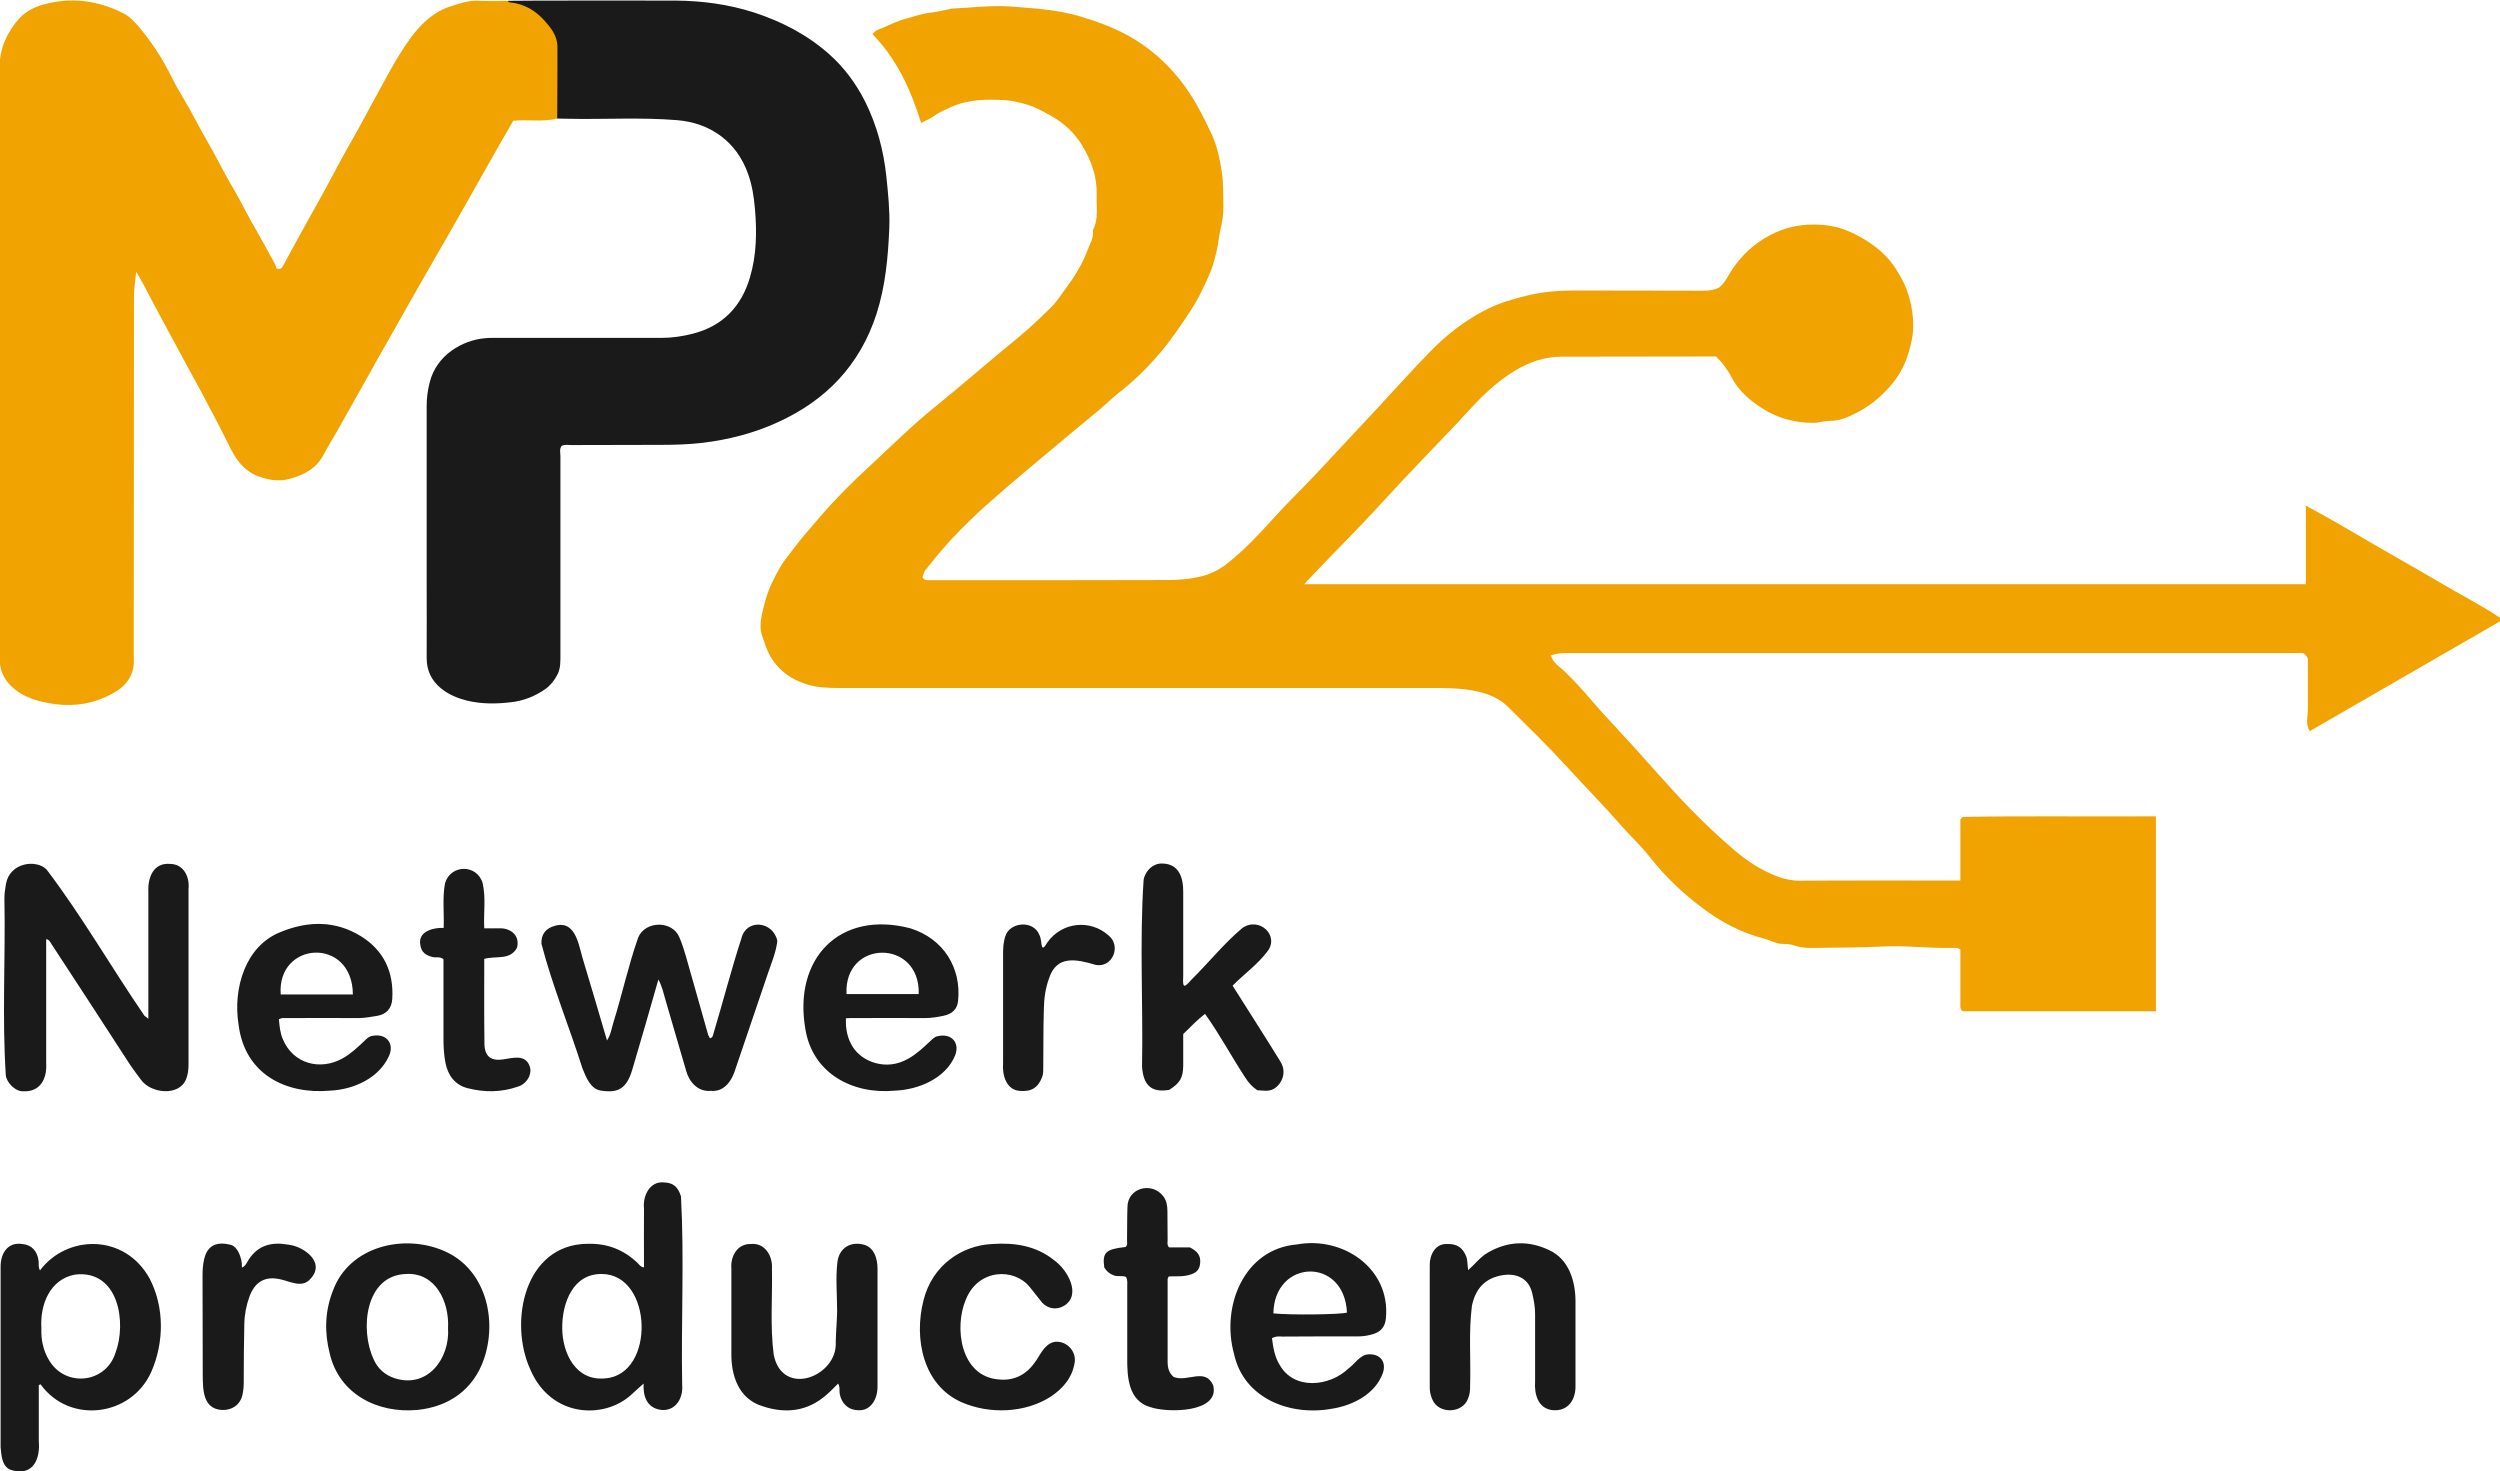
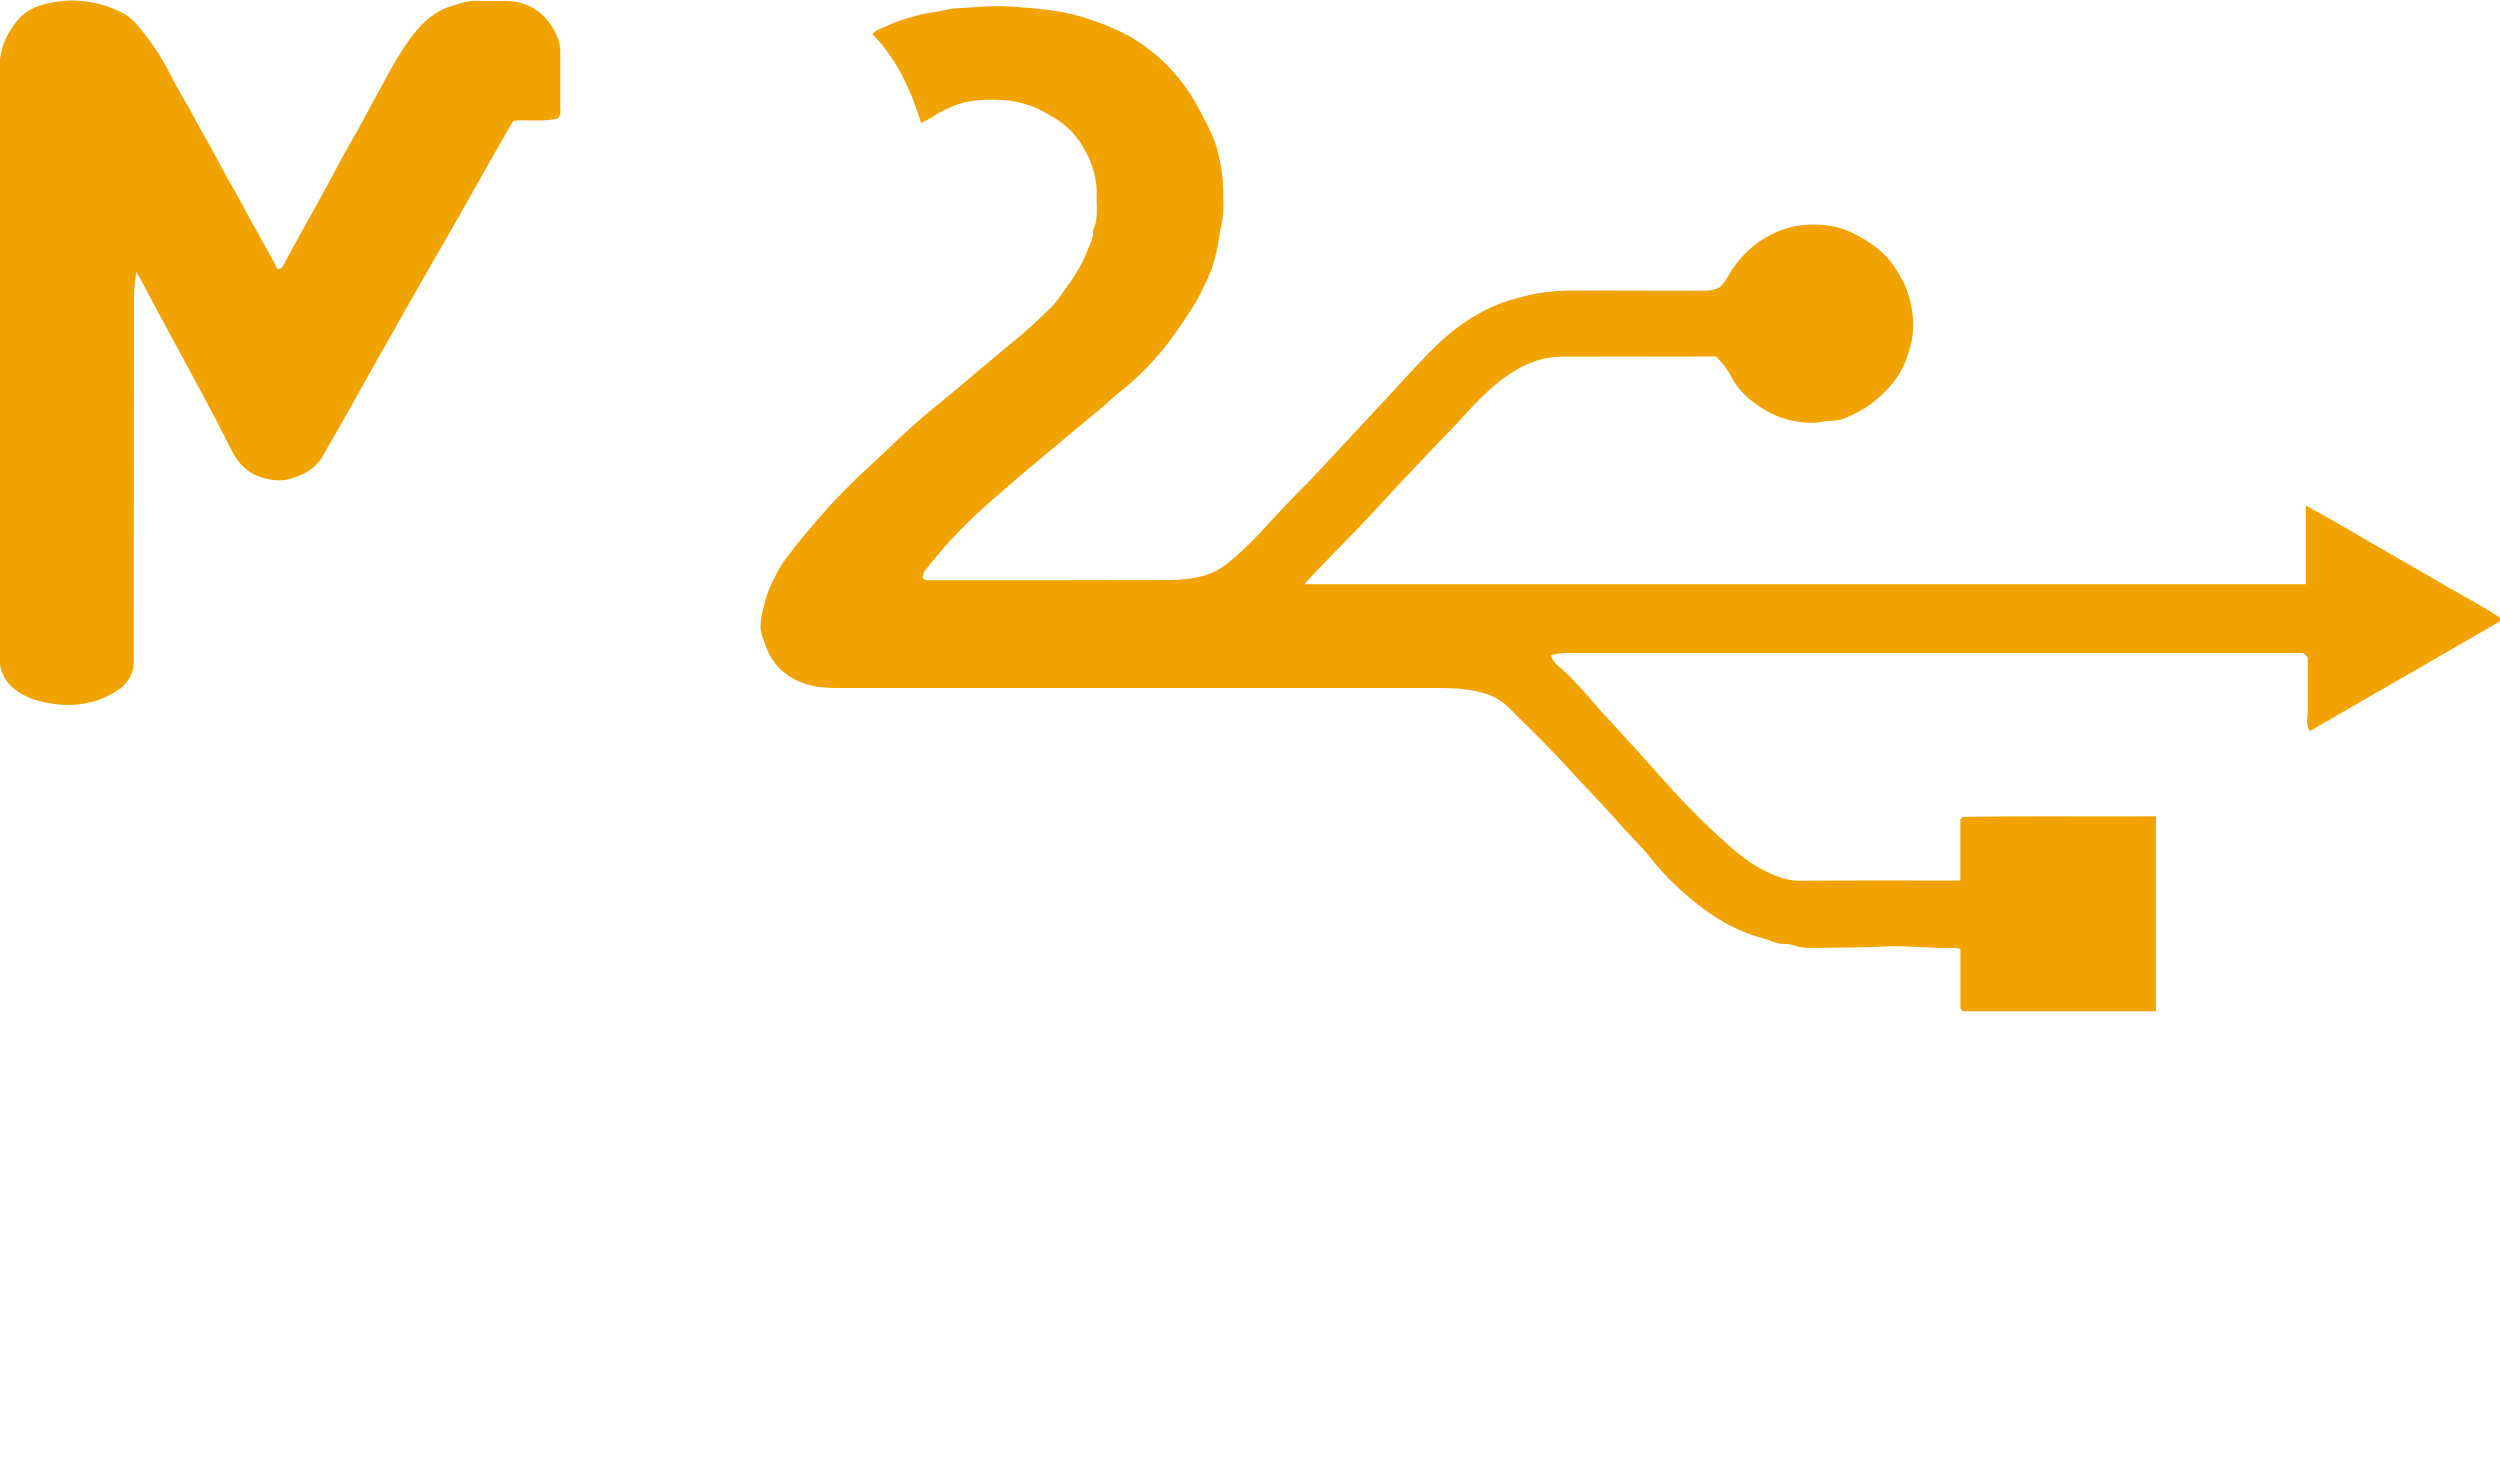
<svg xmlns="http://www.w3.org/2000/svg" version="1.1" x="0px" y="0px" width="1250.4px" height="735.8px" viewBox="0 0 1250.4 735.8" enable-background="new 0 0 1250.4 735.8" xml:space="preserve">
-   <path id="black_1_" fill="#1A1A1A" d="M74.2,509.6c0-21.5,0-42.4,0-63.8c-0.3-7,2.6-14.5,11-13.7c6.6,0.1,9.7,6.4,9.1,12.4  c0,29.1,0,58.3,0,87.4c0,2.7-0.2,5.3-1.2,7.8c-3.5,8.9-17.9,7.2-22.7,0.2c-1.8-2.4-3.6-4.8-5.3-7.3c-13.1-20.2-26.2-40.4-39.4-60.5  c-0.6-0.9-1-2.1-2.6-2.4c0,1.5,0,3,0,4.5c0,19.2,0,38.3,0,57.5c0.5,7.6-2.8,14.7-11.8,14.1c-3.8,0-8-4.4-8.4-8  c-1.9-29.3-0.1-58.9-0.7-88.4c0-2.5,0.4-5,0.8-7.4c2-10.7,15.2-12.3,20.3-7.1c17.7,23.3,32.4,49,49,73.2  C72.7,508.4,73.2,508.6,74.2,509.6z M143.2,509.2c12,0,24-0.1,36,0c3.2,0,6.3-0.6,9.4-1.1c4.7-0.8,7.3-3.7,7.6-8.5  c0.8-13.4-4.2-24.2-15.6-31.3c-12.8-7.9-26.4-7.8-40.1-2.2c-18,7-24,28.6-21.2,46.2c3.1,25.5,24.3,35.1,45.7,33.2  c11.7-0.5,24.4-6.1,29.5-17.2c3-6.4-1.4-11.6-8.2-10.2c-1.8,0.2-3,1.5-4.1,2.6c-3.4,3.2-6.8,6.4-10.9,8.7c-11,6.1-24.7,2.9-29.9-9.8  c-1.3-3.1-1.6-6.4-1.9-9.8C140.9,509,142.1,509.2,143.2,509.2z M176.5,497.4c-12.3,0-24.2,0-36.1,0  C138.4,470.7,176.3,468.3,176.5,497.4z M258.6,474c1.6-6.5-3.6-9.8-8.6-9.7c-2.5,0.1-4.9,0-7.8,0c-0.4-7.9,0.9-15.1-0.8-22.6  c-2.9-9.6-16-9.4-18.8,0c-1.4,7.4-0.4,14.8-0.7,22.4c-5.3-0.2-12.2,1.7-11.8,7.5c0.3,3.5,1.5,6,6.4,7.1c1.7,0.4,3.7-0.4,5.3,1.1  c0,13.1,0,26.3,0,39.4c0,4.2,0.2,8.3,1,12.4c1.3,6.4,4.8,11.1,11.2,12.7c8.3,2.1,16.7,2.1,25-0.8c4.5-1.3,7.8-6.7,5.6-11  c-2.3-5-8.1-3.4-12.5-2.7c-6.3,1.1-9.7-1.2-9.8-7.7c-0.2-14.1-0.1-28.3-0.1-42.5C248.2,477.9,255.1,480.5,258.6,474z M355.5,545.6  c7,0.7,10.8-5.5,12.5-11.4c5.5-16,10.8-32,16.3-48c1.8-5.2,3.9-10.2,4.5-15.7c-2.3-9.9-15.6-11.1-18-1.1c-5.1,15.7-9.2,31.8-14,47.7  c-0.3,0.9-0.3,1.9-1.7,2.2c-0.3-0.6-0.7-1.1-0.9-1.7c-3.7-13-7.4-26.1-11.1-39.2c-1-3.3-2-6.7-3.4-9.8c-3.6-8.3-17-8.1-20.5,0.3  c-4.9,13.9-8,28.4-12.4,42.5c-0.9,2.9-1.3,6.1-3.2,9c-3.9-13.2-7.6-26-11.5-38.8c-2.5-7.2-3.5-21.6-14.4-18.6  c-4.7,1.2-7.1,4.3-6.9,9c5.5,21.1,13.9,41.5,20.5,62.3c1.8,4.5,4.1,10.6,9.5,11.2c8.3,1.3,12.7-1,15.5-10.7  c4.5-15.2,8.6-29.4,13-44.9c2,3.7,2.6,7.1,3.6,10.4c3.5,11.8,6.8,23.6,10.3,35.3C344.6,540.9,348.9,546.2,355.5,545.6z M426.8,509.2  c12,0,24-0.1,36,0c3,0,6-0.5,8.9-1.1c4.6-0.9,7.1-3.4,7.5-7.5c1.7-16.4-7.2-31.1-23.9-36.3c-35.3-9.2-58.6,15.1-52.5,50.3  c3.5,22.2,23.6,32.9,44.7,30.9c11.8-0.4,25.5-6.1,30.2-17.6c2.5-6.4-1.8-11.1-8.4-9.7c-1.8,0.2-2.9,1.5-4.1,2.6  c-3.4,3.2-6.8,6.4-10.9,8.7c-5.3,3-10.9,3.8-16.8,2.1c-9.6-2.9-14.9-11-14.4-22.3C424.5,509.2,425.7,509.2,426.8,509.2z   M459.5,497.2c-12,0-24.1,0-36.1,0C422,469.7,460.4,469.5,459.5,497.2z M519.9,467.7c-3-7.8-15.1-6.5-17.1,0.7  c-1,2.9-1.1,5.9-1.1,8.9c0,18.2,0,36.3,0,54.5c-0.5,6.1,1.7,13.3,8.2,13.8c5.9,0.6,9.3-1.6,11.3-6.8c0.7-1.8,0.6-3.6,0.6-5.4  c0.1-9.7,0-19.3,0.3-29c0.1-5.1,0.8-10.2,2.6-15.1c3.8-11.8,13.9-9.5,23.3-6.7c8.5,1.6,12.9-9.5,6.5-14.7  c-9.3-8.3-23.4-6.7-30.6,3.4C520.1,477.7,521.5,470.8,519.9,467.7z M591.8,533c0-5.3,0-10.6,0-15.8c3.7-3.6,7-7.1,10.9-10.1  c7.4,10.3,13.3,21.5,20.3,32.1c1.5,2.4,3.4,4.5,5.9,6.1c2.7,0.1,5.6,0.8,8.2-0.7c4.1-2.4,6.6-8.3,3.4-13.5  c-7.9-12.9-15.9-25.2-24-38.1c5.9-6,12.3-10.4,17.3-17c6.5-8.1-4.2-17.9-12.6-11.7c-9.1,7.7-16.7,17.2-25.2,25.6  c-3.7,4.2-4.6,4.6-4.2-1.6c0-14,0-28,0-42c0.1-7.3-2.1-14.3-10.5-14.4c-4.3-0.2-8.4,3.3-9.3,8.1c-2.1,31-0.2,62.3-0.8,93.4  c0.6,9,4.3,13.3,13.6,11.7C590.2,541.7,591.7,539.1,591.8,533z M20.3,692.4c14.5,20.1,45.3,16.1,55.3-6.1  c6.5-14.7,6.7-32.4-0.7-46.7c-12.3-22.6-41.3-22.3-54.9-4.2c-1-1.8-0.5-3.3-0.7-4.7c-0.6-5-3.5-8.1-8.2-8.5  c-7.4-1.1-10.9,4.9-10.8,11.6c0,30,0,60,0,90c0.4,4.4,0.7,10.3,5.8,11.6c10.5,2.9,14.1-5.7,13.3-14.7c0-9.3,0-18.6,0-27.9  C19.7,692.6,20,692.5,20.3,692.4z M20.7,664.5c-0.8-12.2,4.4-24.7,16.8-27c21.9-2.6,26,24.1,20.2,39.3c-4.9,15.1-24.8,17.2-33,3.8  C21.4,675.3,20.5,669.5,20.7,664.5z M119.3,626.3c-0.9-1.7-2.1-3.2-3.9-3.7c-6-1.5-11.5-0.6-13.3,7.2c-0.6,2.6-0.8,5.2-0.8,7.9  c0.1,16.7,0,33.3,0.1,50c0.1,7.3,0,16.8,9.4,17.5c5.2,0.3,9.2-2.5,10.4-7.3c0.5-2.1,0.7-4.2,0.7-6.4c0-9.8,0.1-19.7,0.3-29.5  c0.1-4.6,1-9.2,2.6-13.6c2.8-7.5,8-10.3,15.6-8.5c5,1.1,10.8,4.5,14.9-0.3c7.7-8.2-3.3-16.3-11.3-17.1c-8-1.4-14.9,0.2-19.6,7.5  c-0.9,1.3-1.4,3.1-3.4,4C121.1,631.2,120.5,628.7,119.3,626.3z M208.7,705.2c15.8-1.6,28-10.1,33.3-25.3  c6.9-19.9,0.9-45.1-19.6-54.1c-20.3-9-47.8-2.5-55.9,19.8c-4,10.2-4.3,20.7-1.6,31.3C169.6,697.3,188.8,707,208.7,705.2z   M224.1,664.2c1,15.3-10.3,30.5-26.8,25.1c-4.8-1.6-8.4-4.8-10.4-9.4c-7-14.8-4.3-42.1,16.2-42.7  C217.8,636.3,224.8,651.1,224.1,664.2z M319,631.8c-7-6.8-15.4-10-25.2-9.7c-31.5,0.3-39.5,39.1-28.5,63  c10.4,24.1,37,24.8,50.4,12.5c1.9-1.8,3.9-3.5,6.2-5.6c-0.3,6.2,1.5,11.9,8.2,13.1c7.6,1.2,11.7-5.7,11.1-12.4  c-0.6-31.4,1.1-63-0.6-94.3c-1.5-4.8-3.8-6.8-8.4-7c-7.1-0.8-10.8,6.6-10.1,13c-0.1,9.8,0,19.6,0,29.5  C320.4,633.7,319.8,632.6,319,631.8z M281.2,664.4c-0.1-12.8,5.4-27.4,19.8-27.2c25.6,0.1,26.9,50.4,1.7,52.2  C287.9,690.9,281.3,676.7,281.2,664.4z M420,697.2c0.9,4.7,4.2,7.9,8.7,8.1c6.8,0.8,10.3-5.7,10.2-11.9c0-19.6,0-39.3,0-58.9  c0-5.1-1.8-11-7.4-12.1c-6.7-1.5-12,2.3-12.7,9.1c-0.9,8.1-0.1,16.2-0.1,24.4c-0.1,5.1-0.6,10.3-0.7,15.4c1,17-26.5,28-31,6.4  c-1.9-14.4-0.6-28.9-0.9-43.3c0.4-6.3-3.6-12.9-10.5-12.2c-6.9-0.2-10.3,6.2-9.8,12.3c0,14,0,28,0,42c-0.2,11.5,3.6,23.1,15.5,26.8  c11.6,3.9,22.6,2.7,32.1-5.7c2-1.7,3.8-3.6,5.8-5.6C420.3,693.9,419.7,695.6,420,697.2z M496.3,622.2c-15.3,0.7-30.1,10.7-34.4,28.2  c-4.9,19-0.3,42.5,19.2,51c13.8,6,31.7,5.4,44.5-2.9c6.1-4.1,10.7-9.4,11.9-17c1-6.1-4.8-11.6-10.7-10.2c-4.9,1.5-6.6,6.8-9.5,10.5  c-4.5,6.2-10.7,9-18.2,8.1c-18.5-1.7-22.1-25.7-16-40c6.3-15.5,24.3-15.8,32-6.1c2.1,2.6,4.1,5.2,6.2,7.8c3,3.1,7.2,3.7,10.9,1.5  c8.9-5.5,1.7-18.1-5-22.8C518.4,623.2,507.8,621.4,496.3,622.2z M584,620.3c-0.1-4.8,0-9.7-0.1-14.5c0-2.7-0.4-5.3-2.1-7.5  c-5.6-7.4-18-4.3-17.9,5.7c-0.2,5.5-0.1,11-0.2,16.5c0,1.1,0.4,2.4-0.8,3.2c-9.9,1.1-11.6,2.7-10.6,10.2c1.1,1.9,2.6,3.2,4.8,4  c2,0.8,4.3-0.1,6.1,0.8c1,1.9,0.5,3.6,0.6,5.2c0,11.7,0,23.3,0,35c-0.1,9.7,0.5,21.8,11.6,24.9c8.2,2.9,34.8,3,31.4-10.9  c-4.1-9.1-12.8-1.4-19.8-4.2c-2.3-2-3-4.5-3-7.5c0-13.8,0-27.6,0-41.4c0-0.4,0.3-0.9,0.6-1.4c3.8-0.1,7.7,0.3,11.4-1.1  c3-1.1,4.1-2.8,4.3-6c0.2-3.5-1.6-5.6-5.2-7.4c-3.1,0-6.9,0-10.4,0C583.6,622.6,584,621.4,584,620.3z M641.7,668.5  c12.7-0.1,25.3-0.1,38-0.1c2.5,0,4.9-0.5,7.3-1.2c4-1.3,5.9-4,6.2-8.1c2.2-25-21.8-40.8-44.4-36.7c-26.8,2.2-38.1,31.2-31.6,54.7  c4.8,22.3,27.9,31.3,48.9,27.5c10.5-1.6,21.9-7.4,25.6-18c1.8-5.6-1.5-9.6-7.4-9.2c-4.3,0.4-6.6,4.8-9.9,7.1  c-9.4,9.1-27.3,10.9-34.4-1.9c-2.5-4.1-3.2-8.6-3.8-13.3C638.4,668.1,640.1,668.5,641.7,668.5z M636.9,656.9  c0.4-27.2,35.5-28.5,36.8-0.4C670.6,657.5,645.1,657.8,636.9,656.9z M733.3,628.3c-1.8-4.4-4.7-6.3-9.7-6.1  c-5.6-0.2-8.6,5.3-8.5,10.7c0,20.3,0,40.6,0,61c0,2,0.4,4,1.2,5.8c2.9,7.7,15.3,7.5,18-0.3c0.9-2.1,1-4.2,1-6.4  c0.4-13.3-0.8-26.7,0.9-39.9c1.7-8.2,6.3-14.1,16-15.4c6-0.8,12.3,1.4,14.1,8.9c0.9,3.6,1.5,7.1,1.5,10.8c0,11.2,0,22.3,0,33.5  c-0.5,6.6,1.6,13.7,8.8,14.4c7.9,0.7,11.6-5.5,11.4-12.4c0-14,0-28,0-42c0-10.1-3.3-21.1-13.1-25.6c-10.4-5-20.8-4.6-30.9,1.3  c-3.6,2.1-6.1,5.5-9.7,8.7C733.9,632.5,734.1,630.4,733.3,628.3z" />
  <path id="orange_1_" fill="#F1A301" d="M460.7,61.5c-5.2-16.9-12.3-32.1-24.3-44.4c1.4-2,3.3-2.4,5.2-3.2c3.7-1.7,7.4-3.4,11.3-4.5  c4.4-1.2,8.7-2.7,13.3-3.2c2.6-0.3,5.2-0.9,7.7-1.4c0.6-0.1,1.3-0.4,1.9-0.5c10.1-0.4,20.2-1.8,30.3-1c11.6,0.9,23.3,1.6,34.5,5  c9.2,2.8,18.1,6.1,26.4,11.1c13.9,8.5,24.4,20,32.2,34.2c2.4,4.3,4.5,8.6,6.6,13c2.8,5.9,4.2,12.3,5.2,18.8c1,5.8,0.7,11.6,0.9,17.3  c0.1,4-0.5,7.8-1.4,11.7c-0.9,4-1.2,8-2.2,12.1c-0.8,3.1-1.6,6.4-2.8,9.3c-3,7.2-6.4,14.2-10.8,20.8c-4.5,6.7-9,13.5-14.3,19.7  c-6.3,7.4-13.2,14.3-21,20.3c-3.1,2.4-5.8,5.2-8.8,7.7c-10.2,8.5-20.4,16.9-30.5,25.4c-7.6,6.3-15.1,12.7-22.5,19.2  c-7.8,6.7-15.2,13.8-22.2,21.3c-4.4,4.8-8.5,9.9-12.6,15c-0.8,1-1,2.4-1.4,3.6c0.6,1.2,1.7,1.4,3,1.4c5.2,0,10.3,0,15.5,0  c34.7,0,69.3,0,104-0.1c5.9,0,11.9-0.5,17.6-2c4.5-1.2,8.8-3.4,12.5-6.4c8.3-6.6,15.5-14.2,22.6-22.1c6.9-7.7,14.5-15,21.6-22.5  c10.6-11.3,21.1-22.7,31.7-34c8.3-8.9,16.5-18.1,25-26.8c8.6-8.9,18.3-16.5,29.6-22c5.9-2.9,12.2-4.7,18.6-6.3  c8.3-2.1,16.5-2.7,25-2.7c19.8,0,39.7,0.1,59.5,0.1c4.1,0,8.3,0.4,12.1-1.5c3.3-2.5,4.7-6.3,7-9.6c4.7-6.8,10.5-12.3,17.9-16.3  c8.6-4.7,17.5-6.3,27-5.5c5.4,0.4,10.6,1.9,15.5,4.3c5.9,2.9,11.5,6.5,16.2,11.4c3.8,4,6.6,8.6,9,13.5c3.9,8.1,5.8,19.7,3.8,28.9  c-1.6,7.5-4.3,14.8-9.4,21c-4.7,5.7-10.1,10.5-16.5,14c-4.6,2.4-9.4,5-15,4.9c-2.8,0-5.5,1-8.3,1c-9.3,0-18-2.4-25.6-7.3  c-6.2-4-11.9-8.9-15.4-15.8c-1-2-2.3-3.8-3.6-5.6c-1.2-1.6-2.6-3-4-4.5c-2.3,0-4.3,0-6.3,0c-23.7,0-47.3,0.1-71,0.1  c-8.3,0-15.8,2.6-22.8,6.7c-10.1,5.9-18.1,14.2-25.9,22.7c-0.8,0.9-1.5,1.7-2.3,2.6c-13.3,14-26.8,27.8-39.8,42.1  c-10.5,11.5-21.5,22.4-32.2,33.6c-1.8,1.9-3.5,3.8-5.7,6.1c167.2,0,333.9,0,501,0c0-12.9,0-25.6,0-39.3c11.7,6.2,22.3,12.6,33,18.8  c10.8,6.3,21.8,12.4,32.6,18.8c10.6,6.3,21.6,11.9,31.9,18.7c-0.4,1-0.5,1.6-0.8,1.8c-31.6,18.2-63.2,36.5-94.8,54.7  c-2.2-3.9-0.9-7.4-0.9-10.9c0-8.5,0-17,0-25.4c-0.4-1.3-1.4-1.9-2.2-2.7c-0.6,0-1.1-0.1-1.6-0.1c-121.2,0-242.3,0-363.5,0  c-3.8,0-7.6-0.1-11.3,1.2c1,3.7,4.3,5.6,6.8,8c4.8,4.6,9.3,9.5,13.6,14.6c3.6,4.2,7.3,8.3,11.1,12.3c7.4,8,14.8,16.1,22,24.3  c10.8,12.2,22,23.9,34.2,34.7c5.7,5.1,11.7,10,18.6,13.5c5.6,2.9,11.4,5.3,18.1,5.3c25.5-0.2,51-0.1,76.5-0.1c1.1,0,2.3,0,3.9,0  c0-10.6,0-20.9,0-30.6c0.6-0.6,0.7-0.8,0.9-0.9c0.1-0.1,0.3-0.3,0.4-0.3c30.8-0.6,61.6-0.1,92.4-0.3c1.3,0,2.6,0,4.1,0  c0,32.7,0,65,0,97.5c-32.3,0-64.5,0-96.6,0c-1.5-1.1-1.2-2.5-1.2-3.8c0-7.5,0-15,0-22.5c0-1.6,0-3.3,0-4.6c-1.4-1.1-2.6-0.8-3.7-0.8  c-11.6,0.3-23.3-1.3-34.8-0.7c-11.5,0.6-22.9,0.5-34.4,0.7c-3.3,0.1-6.6,0-9.8-1.1c-1.9-0.7-3.8-0.9-5.8-0.9  c-3.6,0.1-6.6-1.9-9.9-2.7c-11.3-2.9-21.6-8.4-30.8-15.4c-9.7-7.3-18.5-15.6-26-25.2c-4.2-5.4-9.3-10.1-13.8-15.2  c-9-10.3-18.7-20.1-27.9-30.2c-9.4-10.3-19.4-20-29.3-29.8c-4.3-4.3-9.8-6.6-16-7.9c-7.9-1.7-15.8-1.6-23.7-1.6  c-98.3,0-196.6,0-295,0c-5.6,0-11.2-0.2-16.6-2c-10.4-3.4-17.3-10.2-20.6-20.6c-0.8-2.5-1.9-4.7-2-7.5c-0.1-4.9,1.3-9.4,2.5-14  c1.7-6,4.5-11.5,7.6-16.8c1.4-2.3,3.1-4.5,4.8-6.7c4.7-6.3,9.8-12.2,14.9-18.1c7.7-8.9,16.1-17.3,24.7-25.2  c10.7-9.9,21-20.2,32.4-29.4c14-11.3,27.5-23.2,41.5-34.6c5.9-4.8,11.3-10,16.7-15.3c3.6-3.5,6.1-7.8,9.1-11.8  c2-2.7,3.8-5.6,5.4-8.5c1.6-2.8,2.9-5.7,4-8.6c1.2-3.1,3.2-6.2,2.6-9.9c3-5.6,1.7-11.7,1.9-17.6c0.3-9-2.6-17.1-7.2-24.7  c-3.8-6.3-9.2-11.3-15.7-14.9c-3.8-2.1-7.7-4.4-11.9-5.6c-3.6-1-7.3-2-11-2.2c-9-0.5-18.1-0.5-26.7,3.3c-2.7,1.2-5.3,2.3-7.8,3.9  C465.9,59.1,463.6,60,460.7,61.5z" />
  <path id="orange" fill="#F1A301" d="M278.7,59.3c-7.2,1.8-14.6,0.4-22,1.1c-4.2,7.3-8.5,14.7-12.7,22.2c-4.9,8.7-9.8,17.3-14.7,26  c-3.7,6.6-7.5,13.1-11.3,19.7c-4.2,7.4-8.5,14.8-12.7,22.2c-3.8,6.7-7.6,13.5-11.4,20.2c-3.6,6.3-7.2,12.6-10.7,19  c-5.1,9-10.2,18.1-15.3,27.2c-2,3.5-4.1,6.8-6,10.4c-3.6,7-9.8,10.2-17,12.2c-5.7,1.6-11.3,0.4-16.3-1.5c-5.6-2.2-9.7-6.9-12.5-12.2  c-2.8-5.3-5.4-10.8-8.2-16.1c-4.8-9.2-9.7-18.3-14.7-27.4c-6.2-11.6-12.6-23.1-18.7-34.8c-1.9-3.7-3.8-7.3-6.4-11.6  c-0.4,4.7-1.1,8.6-1.1,12.5c-0.1,59.3,0,118.6-0.1,178c0,2.5,0.2,5.1-0.2,7.5c-1.2,6-4.9,10-10.3,12.9c-9,5-18.7,6.7-28.6,5.4  c-8.1-1.1-16.3-3.1-22.6-9.4c-3.1-3.2-4.8-6.9-5.3-11.1c-0.3-3.1-0.1-6.3-0.1-9.5c0-96.2,0-192.3,0-288.5c0-9.3,3.4-17,9.3-23.9  c3.1-3.6,7.2-5.9,11.7-7.3c14.2-4.1,27.9-2.5,41,4.2c3.1,1.6,5.6,4.3,7.9,7c6.4,7.7,11.8,16,16.2,25c2.6,5.2,5.7,10.1,8.5,15.1  c3.1,5.5,6,11.2,9.2,16.7c4.7,8.1,8.7,16.5,13.5,24.5c3.6,6.1,6.6,12.5,10.2,18.6c3.5,6.1,6.8,12.2,10.2,18.4  c0.4,0.7,0.5,1.5,0.7,2.2c1.7,0.7,2.7,0.1,3.4-1.3c6.4-12,13.1-23.9,19.7-35.8c5.3-9.5,10.1-19.2,15.6-28.5  c3.1-5.3,5.9-10.9,8.9-16.3c6.3-11.3,12-23,19.7-33.5c5.4-7.3,11.8-13.2,20.4-15.8c4.1-1.3,8.4-2.8,13-2.6c5,0.2,10,0.1,15,0.1  c11.4,0.5,19.2,6.4,24.2,16.4c1.4,2.7,2.1,5.6,2.1,8.6c0,9.5,0,19,0,28.4C280.4,55.8,280.6,57.9,278.7,59.3z" />
-   <path id="black" fill="#1A1A1A" d="M278.7,59.3c0-12.1,0.2-24.2,0.1-36.3c-0.1-5-3.1-8.9-6.3-12.5c-4.6-5.2-10.3-8.6-17.4-9.3  c-0.5,0-0.9-0.3-1-0.8c4.8,0,9.7-0.1,14.5-0.1c23.2,0,46.3-0.1,69.5,0c13.3,0.1,26.5,1.9,39.2,6c13.7,4.5,26.3,11,37.2,20.6  c7.7,6.8,13.7,14.9,18.3,24.1c5.8,11.7,9.1,24.1,10.5,37.1c0.9,8.6,1.8,17.2,1.5,25.8c-0.6,14.6-1.9,29-6.4,43.1  c-8.3,25.6-25.2,43.2-49.4,54.2c-12,5.5-24.6,8.7-37.7,10.3c-7,0.8-13.9,1-20.9,1c-14.8,0.1-29.7,0-44.5,0.1c-1.6,0-3.3-0.4-5,0.4  c-1.2,1.6-0.6,3.5-0.6,5.2c0,33.2,0,66.3,0,99.5c0,3.3,0.1,6.6-1.5,9.7c-1.5,2.9-3.4,5.3-6,7.2c-5.1,3.6-10.9,5.9-17,6.6  c-7.4,0.9-14.9,1-22.3-0.8c-4.7-1.2-9.1-3-12.9-6.1c-4.8-3.9-7.2-8.9-7.2-15.2c0.1-12.7,0-25.3,0-38c0-29.3,0-58.6,0-88  c0-4,0.5-7.9,1.5-11.8c3.5-14.1,16.8-21.1,27.3-22.1c2.6-0.3,5.3-0.2,8-0.2c26.8,0,53.6,0,80.5,0c5.5,0,10.9-0.8,16.2-2.2  c14.8-3.9,24-13.7,28.2-28.1c3.3-11.1,3.5-22.6,2.5-34.1c-0.5-6-1.4-11.9-3.4-17.5c-5.7-16.2-18.8-25.6-35.5-27  c-18.3-1.5-36.5-0.3-54.8-0.7C282.1,59.4,280.4,59.3,278.7,59.3z" />
</svg>